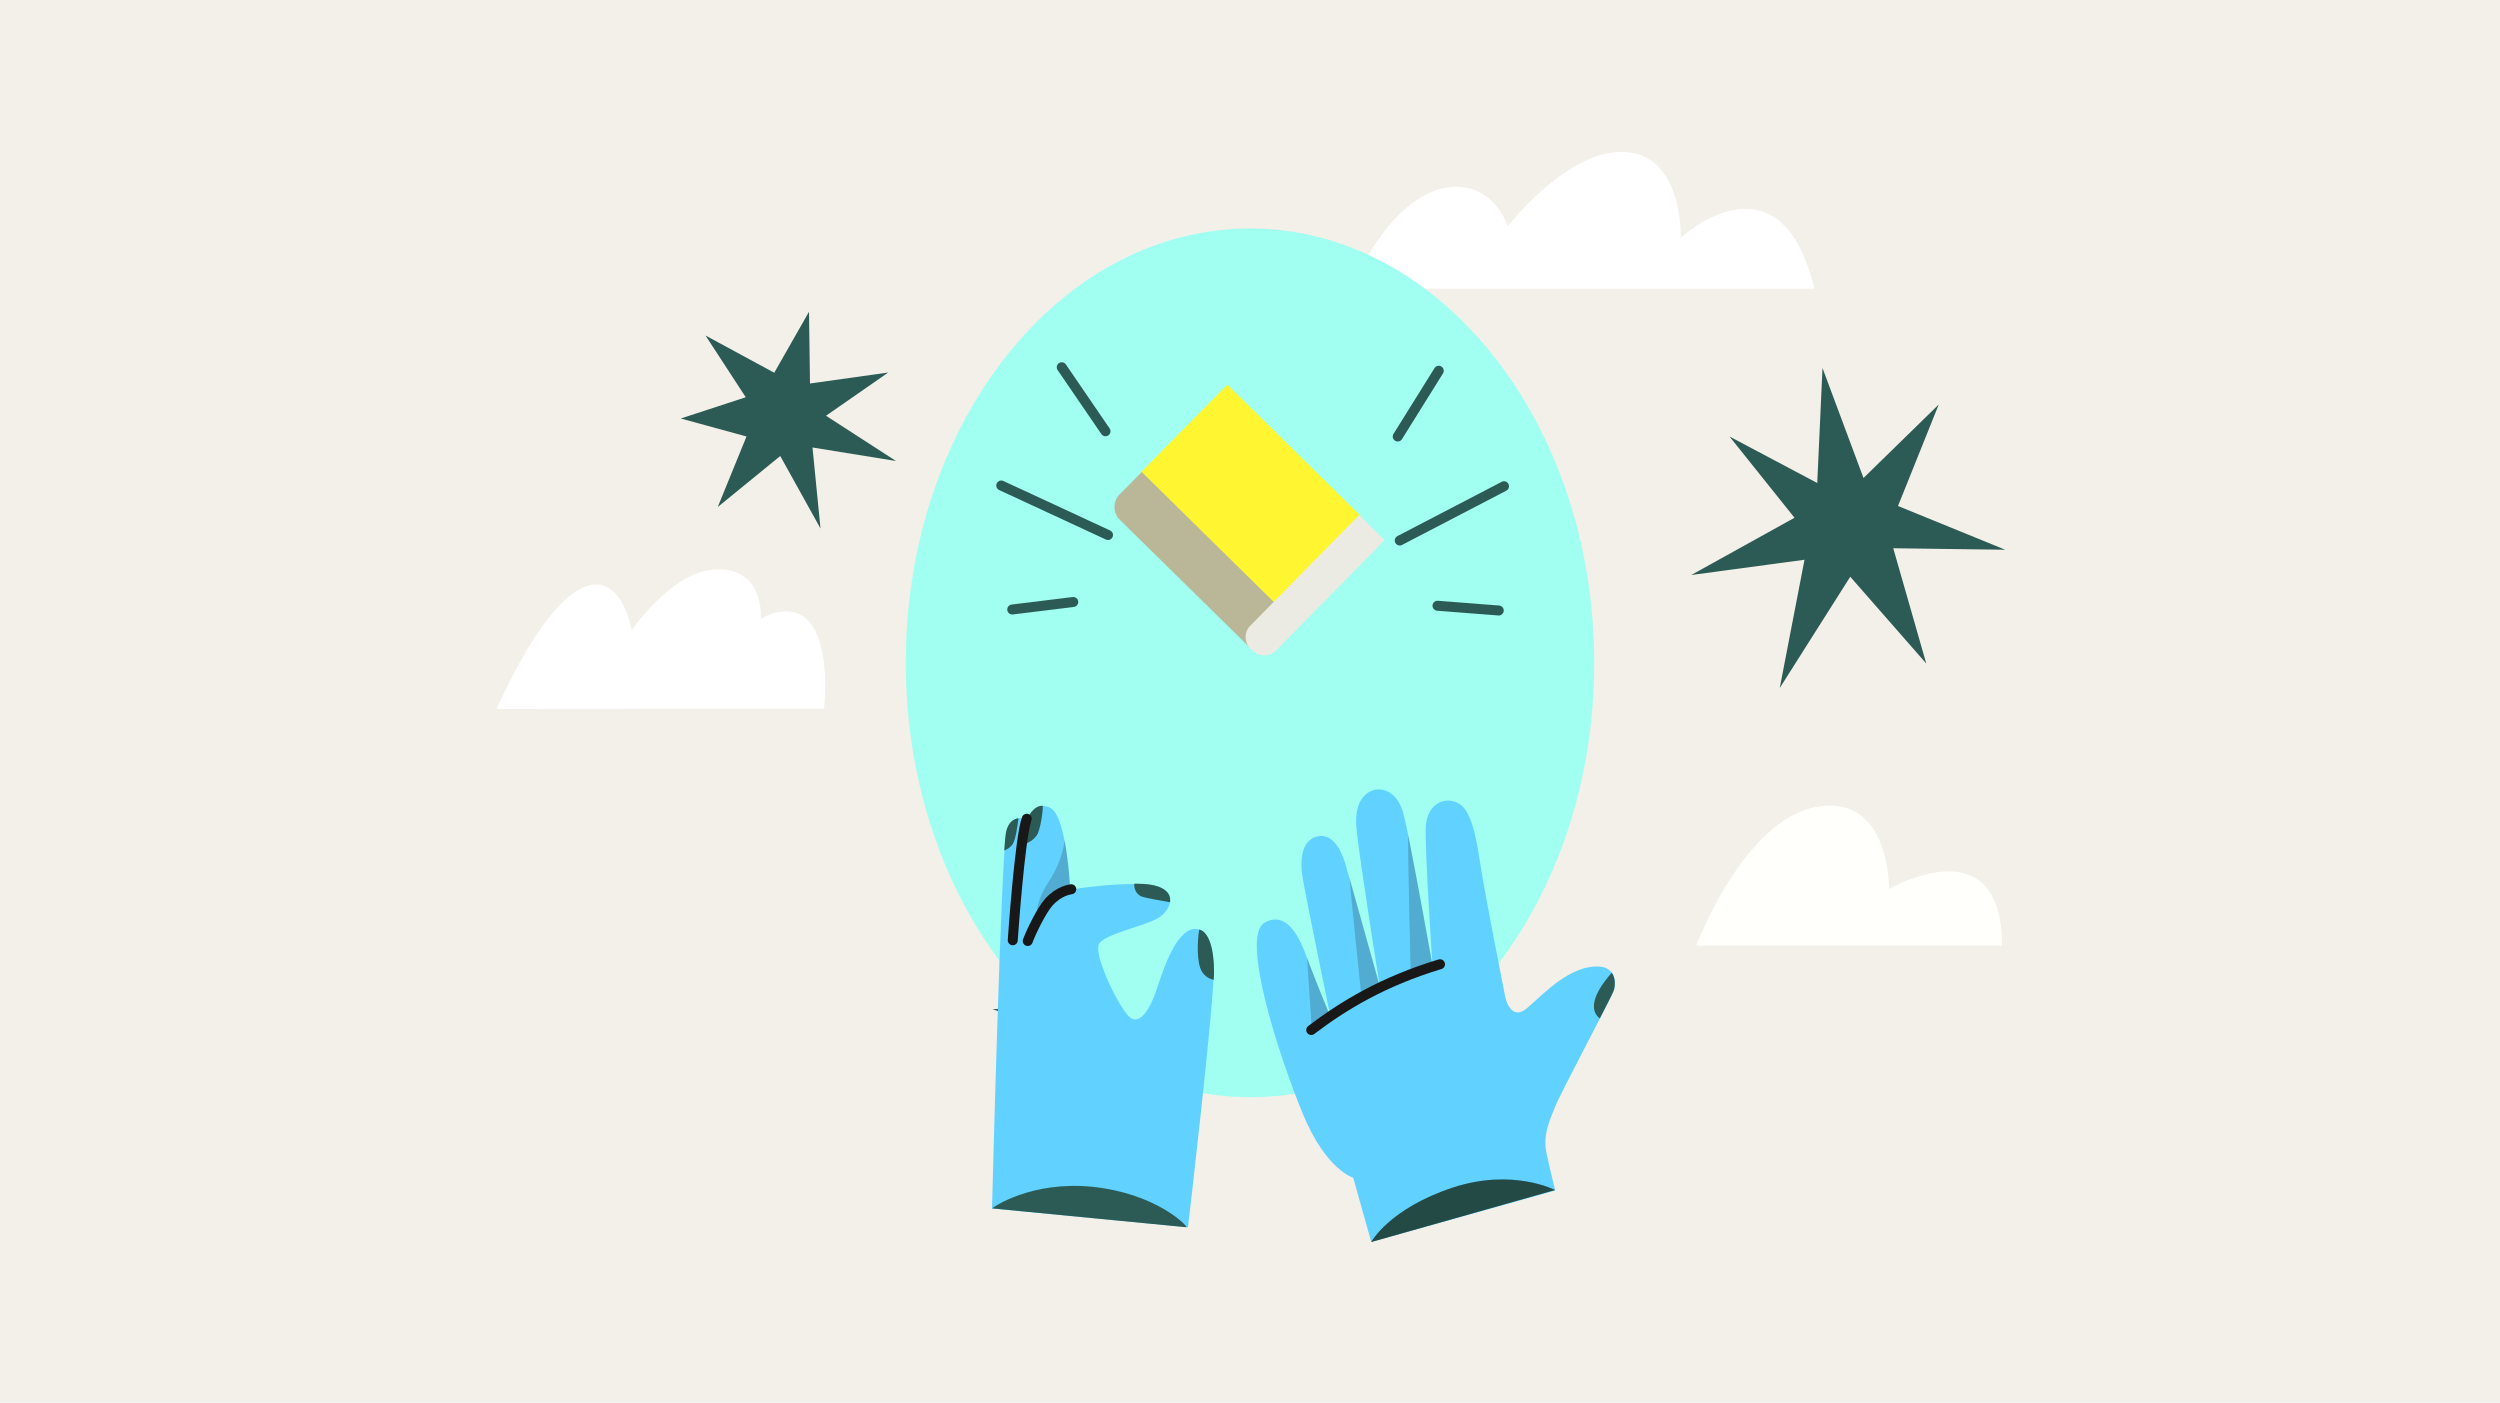
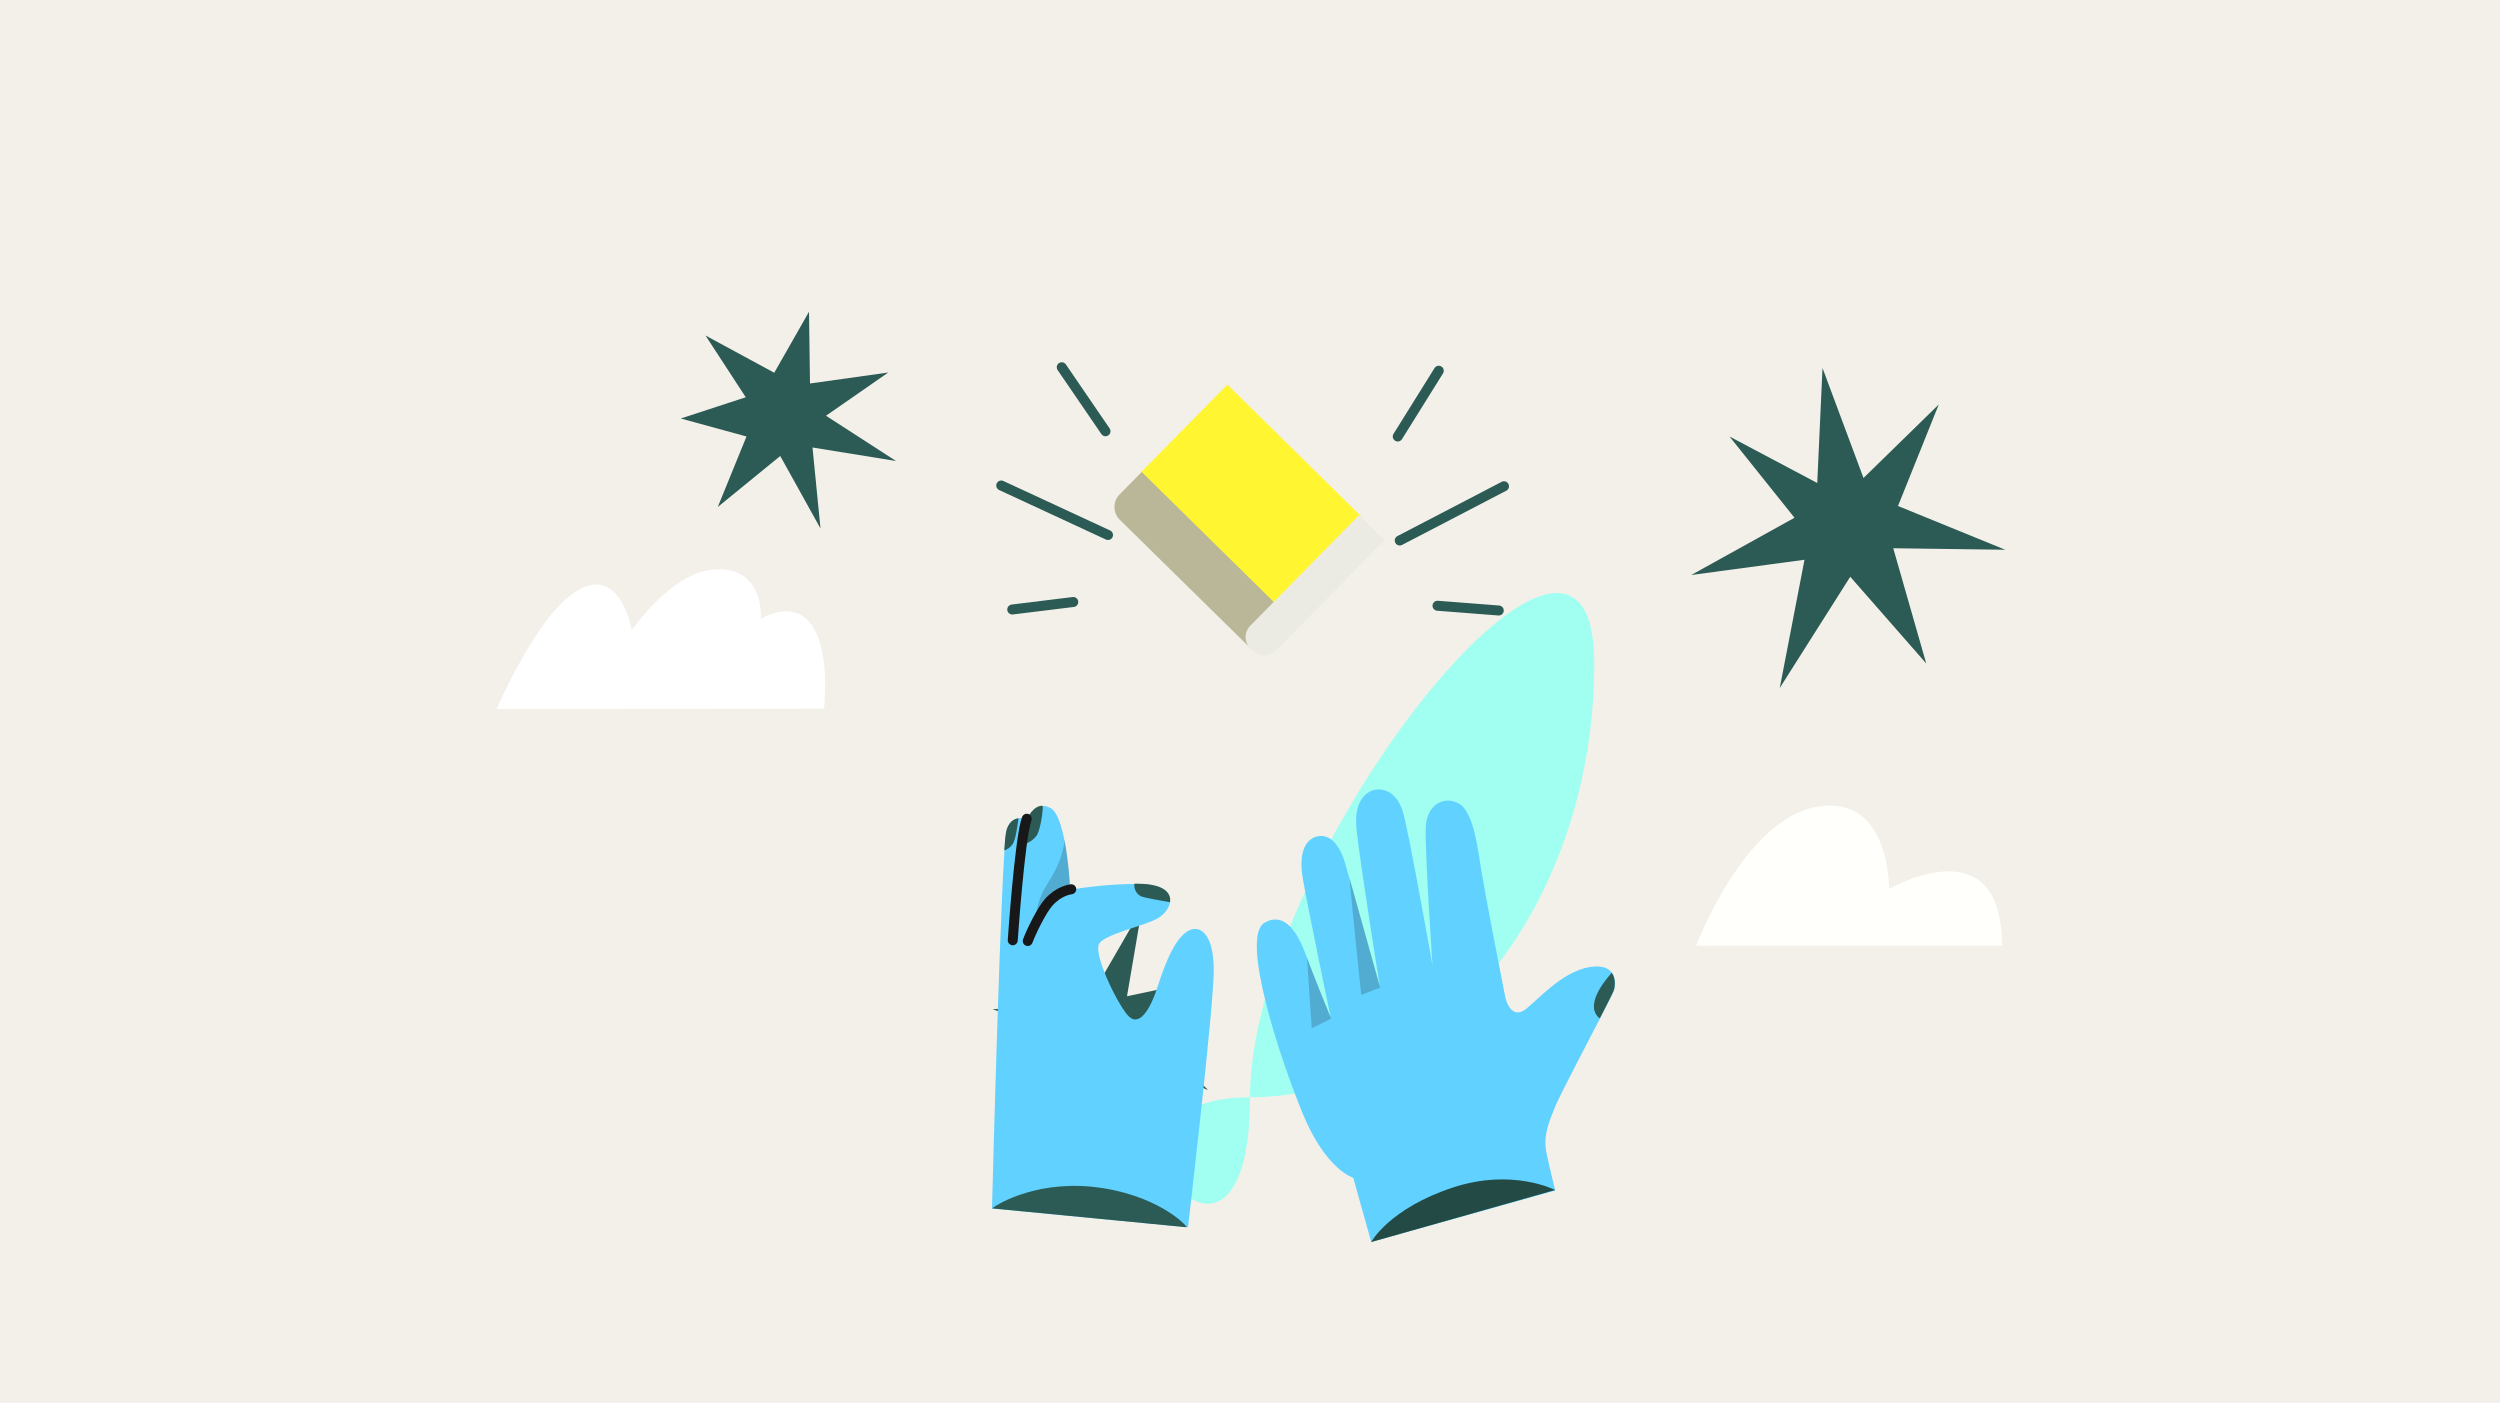
<svg xmlns="http://www.w3.org/2000/svg" version="1.1" id="Слой_1" x="0px" y="0px" viewBox="0 0 1000 561.1" style="enable-background:new 0 0 1000 561.1;" xml:space="preserve">
  <style type="text/css">
	.st0{fill:#F3F0E9;}
	.st1{fill:#FFFFFF;}
	.st2{fill:#FFFFFC;}
	.st3{fill:#2C5B55;}
	.st4{fill:#A0FFF1;}
	.st5{fill:#61D1FF;}
	.st6{opacity:0.2;fill:#070707;enable-background:new    ;}
	.st7{opacity:0.2;fill:#181818;enable-background:new    ;}
	.st8{fill:none;stroke:#181818;stroke-width:4;stroke-linecap:round;}
	.st9{fill:#FFF530;}
	.st10{fill:#B9B797;}
	.st11{fill:#ECEBE3;}
	.st12{fill:none;stroke:#2C5B55;stroke-width:4;stroke-linecap:round;stroke-linejoin:round;}
</style>
  <rect class="st0" width="1000" height="561.1" />
  <g>
-     <path class="st1" d="M540.7,115.5c21.1-49.5,53.7-48.9,62.4-25c0,0,22.2-28.7,44.2-29.7c26.2-1.2,25,34.3,25,34.3   s39.6-36.6,53.5,20.4L540.7,115.5L540.7,115.5z" />
-   </g>
+     </g>
  <g>
    <path class="st2" d="M678.5,378.2c0,0,19.2-51.1,48.9-55.6c28.8-4.4,28.2,33,28.2,33s45.2-26.3,45.2,22.7H678.5z" />
  </g>
  <g>
    <path class="st3" d="M449.2,422.6l34,13.4l-25-25.1l24.6-19.2l-32,6.8l6-35.2L439,394.1l-17.1-18l7.5,25.3l-32.4,2.3l31.5,10.4   L413,438l23.5-15.8l7,31.2L449.2,422.6z" />
    <path class="st3" d="M312.1,182.4l16.1,29L325,179l33.4,5.4l-28-18.1l24.9-17.3l-31.3,4.4l-0.4-28.7l-13.9,24.4l-27.5-14.9   l16.1,24.7l-26,8.5l26.3,7.2l-11.5,28.2L312.1,182.4z" />
    <path class="st3" d="M759.2,202.4l16.3-40.6l-30.1,29.4l-16.4-44l-2.1,46l-35.1-18.6l26,32.5L676.5,230l45.3-6.1l-9.9,51.3   l28.2-44.5l30.4,34.7l-13.2-46.1l44.8,0.6L759.2,202.4z" />
  </g>
  <g>
    <path class="st1" d="M198.6,283.6c29.1-63.6,48.8-56.9,54.1-31.5c0,0,15.5-22.6,32-24.2c21.5-2.1,19.6,19.7,19.6,19.7   s10.9-7.2,18.7,0.4c9.7,9.6,6.6,35.5,6.6,35.5L198.6,283.6z" />
  </g>
  <g>
-     <path class="st4" d="M500,438.9c76.1,0,137.7-77.8,137.7-173.7S576.1,91.4,500,91.4s-137.7,77.8-137.7,173.7S423.9,438.9,500,438.9   z" />
+     <path class="st4" d="M500,438.9c76.1,0,137.7-77.8,137.7-173.7s-137.7,77.8-137.7,173.7S423.9,438.9,500,438.9   z" />
  </g>
  <g>
    <path class="st5" d="M548.5,496.8l-7.2-25.7c0,0-10.8-3-20.1-25.4c-9.3-22.4-25.2-71-15.4-76.6c9.5-5.5,14.8,7.9,16.9,13.8   c2.1,5.8,9.6,24.3,9.6,24.3s-9.6-46.3-11.2-55.9c-1.8-10.6,1.3-15.9,6.1-16.8c5.8-1.1,9.2,5.3,10.8,10.6c1.6,5.4,14,49.9,14,49.9   s-8.2-51-9.4-63.4c-1.3-12.5,5.1-15.5,8-15.8c2.9-0.3,8,0.9,10.5,8.7c2.2,6.9,11.9,61.7,11.9,61.7s-3.1-45.9-2.7-55.4   c0.5-9.5,7.9-12.6,13.4-9.3c6,3.6,7.5,19,9,27.7c1.4,8.7,8.5,45.3,9.3,49.1c0.7,3.8,3.3,8.8,7.8,5.7c4.5-3.1,14.7-15.4,26.2-17.2   c11.6-1.8,10.3,7.7,9.5,9.6c-2.2,5.1-21.3,40.8-23.5,46.4c-2.2,5.6-4.9,11.2-3.4,18.4c1.5,7.2,3.5,15,3.5,15L548.5,496.8z" />
    <path class="st3" d="M548.5,496.8L622,476c0,0-17-8.8-40.8-1C555.7,483.4,548.5,496.8,548.5,496.8z" />
    <path class="st6" d="M548.5,496.8L622,476c0,0-17-8.8-40.8-1C555.7,483.4,548.5,496.8,548.5,496.8z" />
    <path class="st3" d="M644.7,389.1c-3.3,3.7-11,13.3-4.8,18.3c2.7-5.3,4.9-9.5,5.5-11C645.9,395.3,646.5,391.6,644.7,389.1z" />
    <path class="st7" d="M522.8,383l1.9,28.3l7.8-3.9C532.4,407.3,524.8,388.8,522.8,383z" />
    <path class="st7" d="M544.5,398l7.6-3c0,0-8.5-30.4-12.3-44C540.3,357.9,544.5,398,544.5,398z" />
-     <path class="st7" d="M564.3,390l8.7-3.9c0,0-6.2-34.6-9.8-52.3C563.2,345.9,564.3,390,564.3,390z" />
-     <path class="st8" d="M524.5,412c12.9-9.8,28.7-19.4,51.5-26.3" />
  </g>
  <g>
    <path class="st5" d="M475.2,490.9c0,0,10.3-87.8,10.3-102.8c0-15.5-6.2-18.6-10.8-15.4c-4.6,3.2-8.1,11-11.4,21.2   c-3.2,10.2-7.8,17.4-12.3,12.1c-4.6-5.4-13.6-24.4-11.4-28.4c2.1-4,18.7-7.3,23.7-10.4c6.4-4,8.5-13.4-7.8-13.6   c-13.5-0.2-27.4,2.3-27.4,2.3s-1.4-28.5-7.6-32.5c-5.8-3.7-9.6,4.1-9.6,4.1s-6.9-2.1-8.4,5.4c-2.1,10.6-5.7,150.5-5.7,150.5   L475.2,490.9z" />
    <path class="st3" d="M407.4,327.3c-2,0.2-4.2,1.7-5,5.6c-0.2,1.1-0.5,3.6-0.7,7.3c1.4-0.5,2.6-1.4,3.4-2.6   C406.3,335.7,407,330.3,407.4,327.3z" />
    <path class="st3" d="M408.5,337.8c1.6-0.1,4.2-1,6.1-3.5c1.7-2.2,2.9-12,2.4-12c-3.8-0.1-6.1,5.1-6.1,5.1   c-0.5,1.6-2.4,10.4-2.1,10.4L408.5,337.8z" />
    <path class="st3" d="M456.6,358.6c1.3,0.5,6.8,1.5,11.4,2.3c0.6-3.7-2.4-7.3-12.5-7.4c-0.6,0-1-0.1-1.8,0   C453.6,355.5,454.4,357.6,456.6,358.6z" />
-     <path class="st3" d="M479.7,371.8c-0.8,4.6-1.1,13.4,1.1,16.9c1.1,1.7,2.8,2.9,4.7,3.2c0.1-1.6,0.1-2.9,0.1-3.8   C485.5,377.8,482.9,372.5,479.7,371.8z" />
    <path class="st3" d="M397.3,483.4l77.3,7.5c0.1-0.9-12.5-13.6-37.8-16.2c-24.2-2.4-39.8,8.2-39.9,8.7L397.3,483.4z" />
    <path class="st8" d="M410.7,327.5c-2.8,7.5-5.6,48.6-5.6,48.6" />
    <path class="st8" d="M411.1,376.4c1.4-3.8,5.6-12.4,8.4-15.5c4.1-4.6,8.5-5.1,9-5.2" />
    <path class="st7" d="M414.8,367.5c5.7-10.3,13.4-11.7,12.9-11.7c0.5,0-0.1-10.7-1.9-19.9c0,0-0.2,7.3-6.2,16.6   C414.8,359.7,414.3,365.1,414.8,367.5z" />
  </g>
  <g>
    <path class="st9" d="M543.8,205.9l-39.6-39l-13.2-13h-0.1l-14.8,15l-19.4,19.7l-7.3,9.5v0.1l54.3,58.8h0.1l44.6-45.1V212   L543.8,205.9z" />
    <path class="st10" d="M456.7,188.8l-8.9,9c-2.7,2.8-2.7,7.4,0.1,10.1l52.3,51.4c0.4,0.4,1.2,0.4,1.6,0l13-13.3L456.7,188.8z" />
    <path class="st11" d="M501.1,260.3l-0.9-0.8c-2.6-2.6-2.6-6.7-0.1-9.2l43.6-44.3l5.4,5.4l4.4,4.3c0.2,0.2,0.2,0.6,0,0.7l-43.2,43.9   C507.8,262.8,503.8,262.8,501.1,260.3z" />
  </g>
  <g>
    <path class="st12" d="M559.1,174.6l16.4-26.3" />
    <path class="st12" d="M559.9,216.2l41.7-21.7" />
    <path class="st12" d="M575,242.3l24.5,1.9" />
  </g>
  <g>
    <path class="st12" d="M442.2,172.5l-17.5-25.6" />
    <path class="st12" d="M443.2,214l-42.7-19.8" />
    <path class="st12" d="M429.3,240.8l-24.4,3" />
  </g>
</svg>